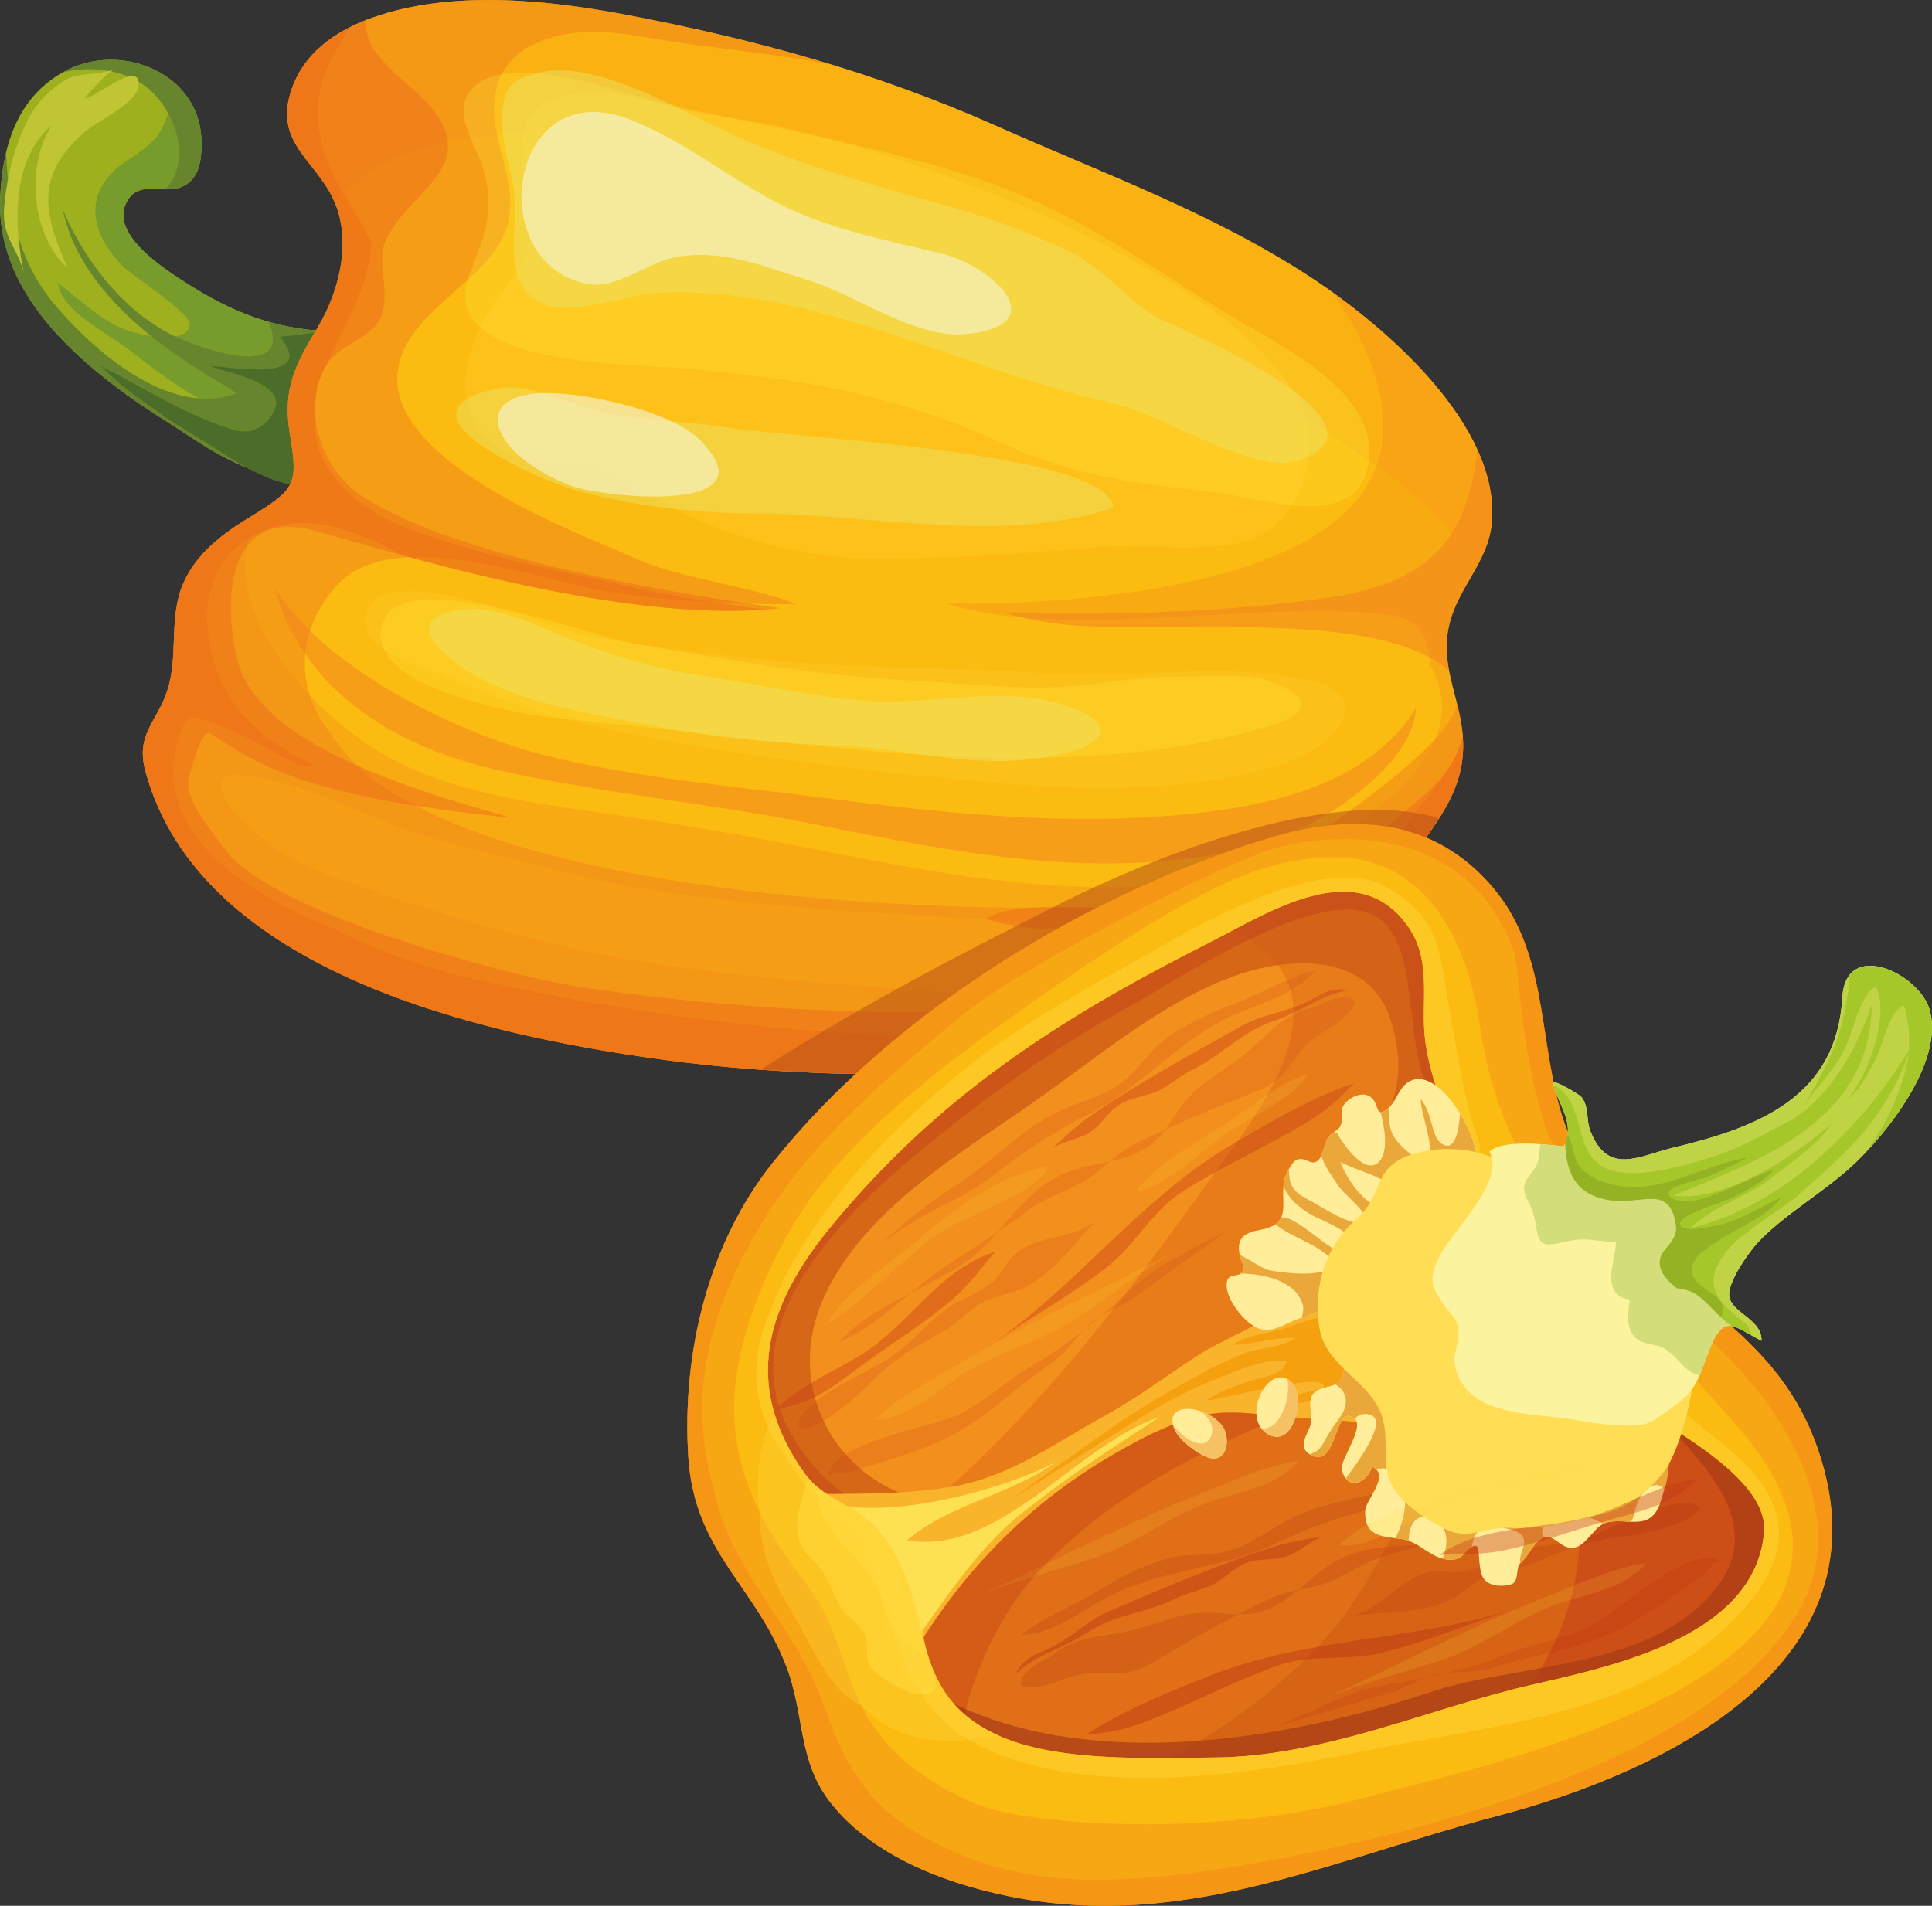
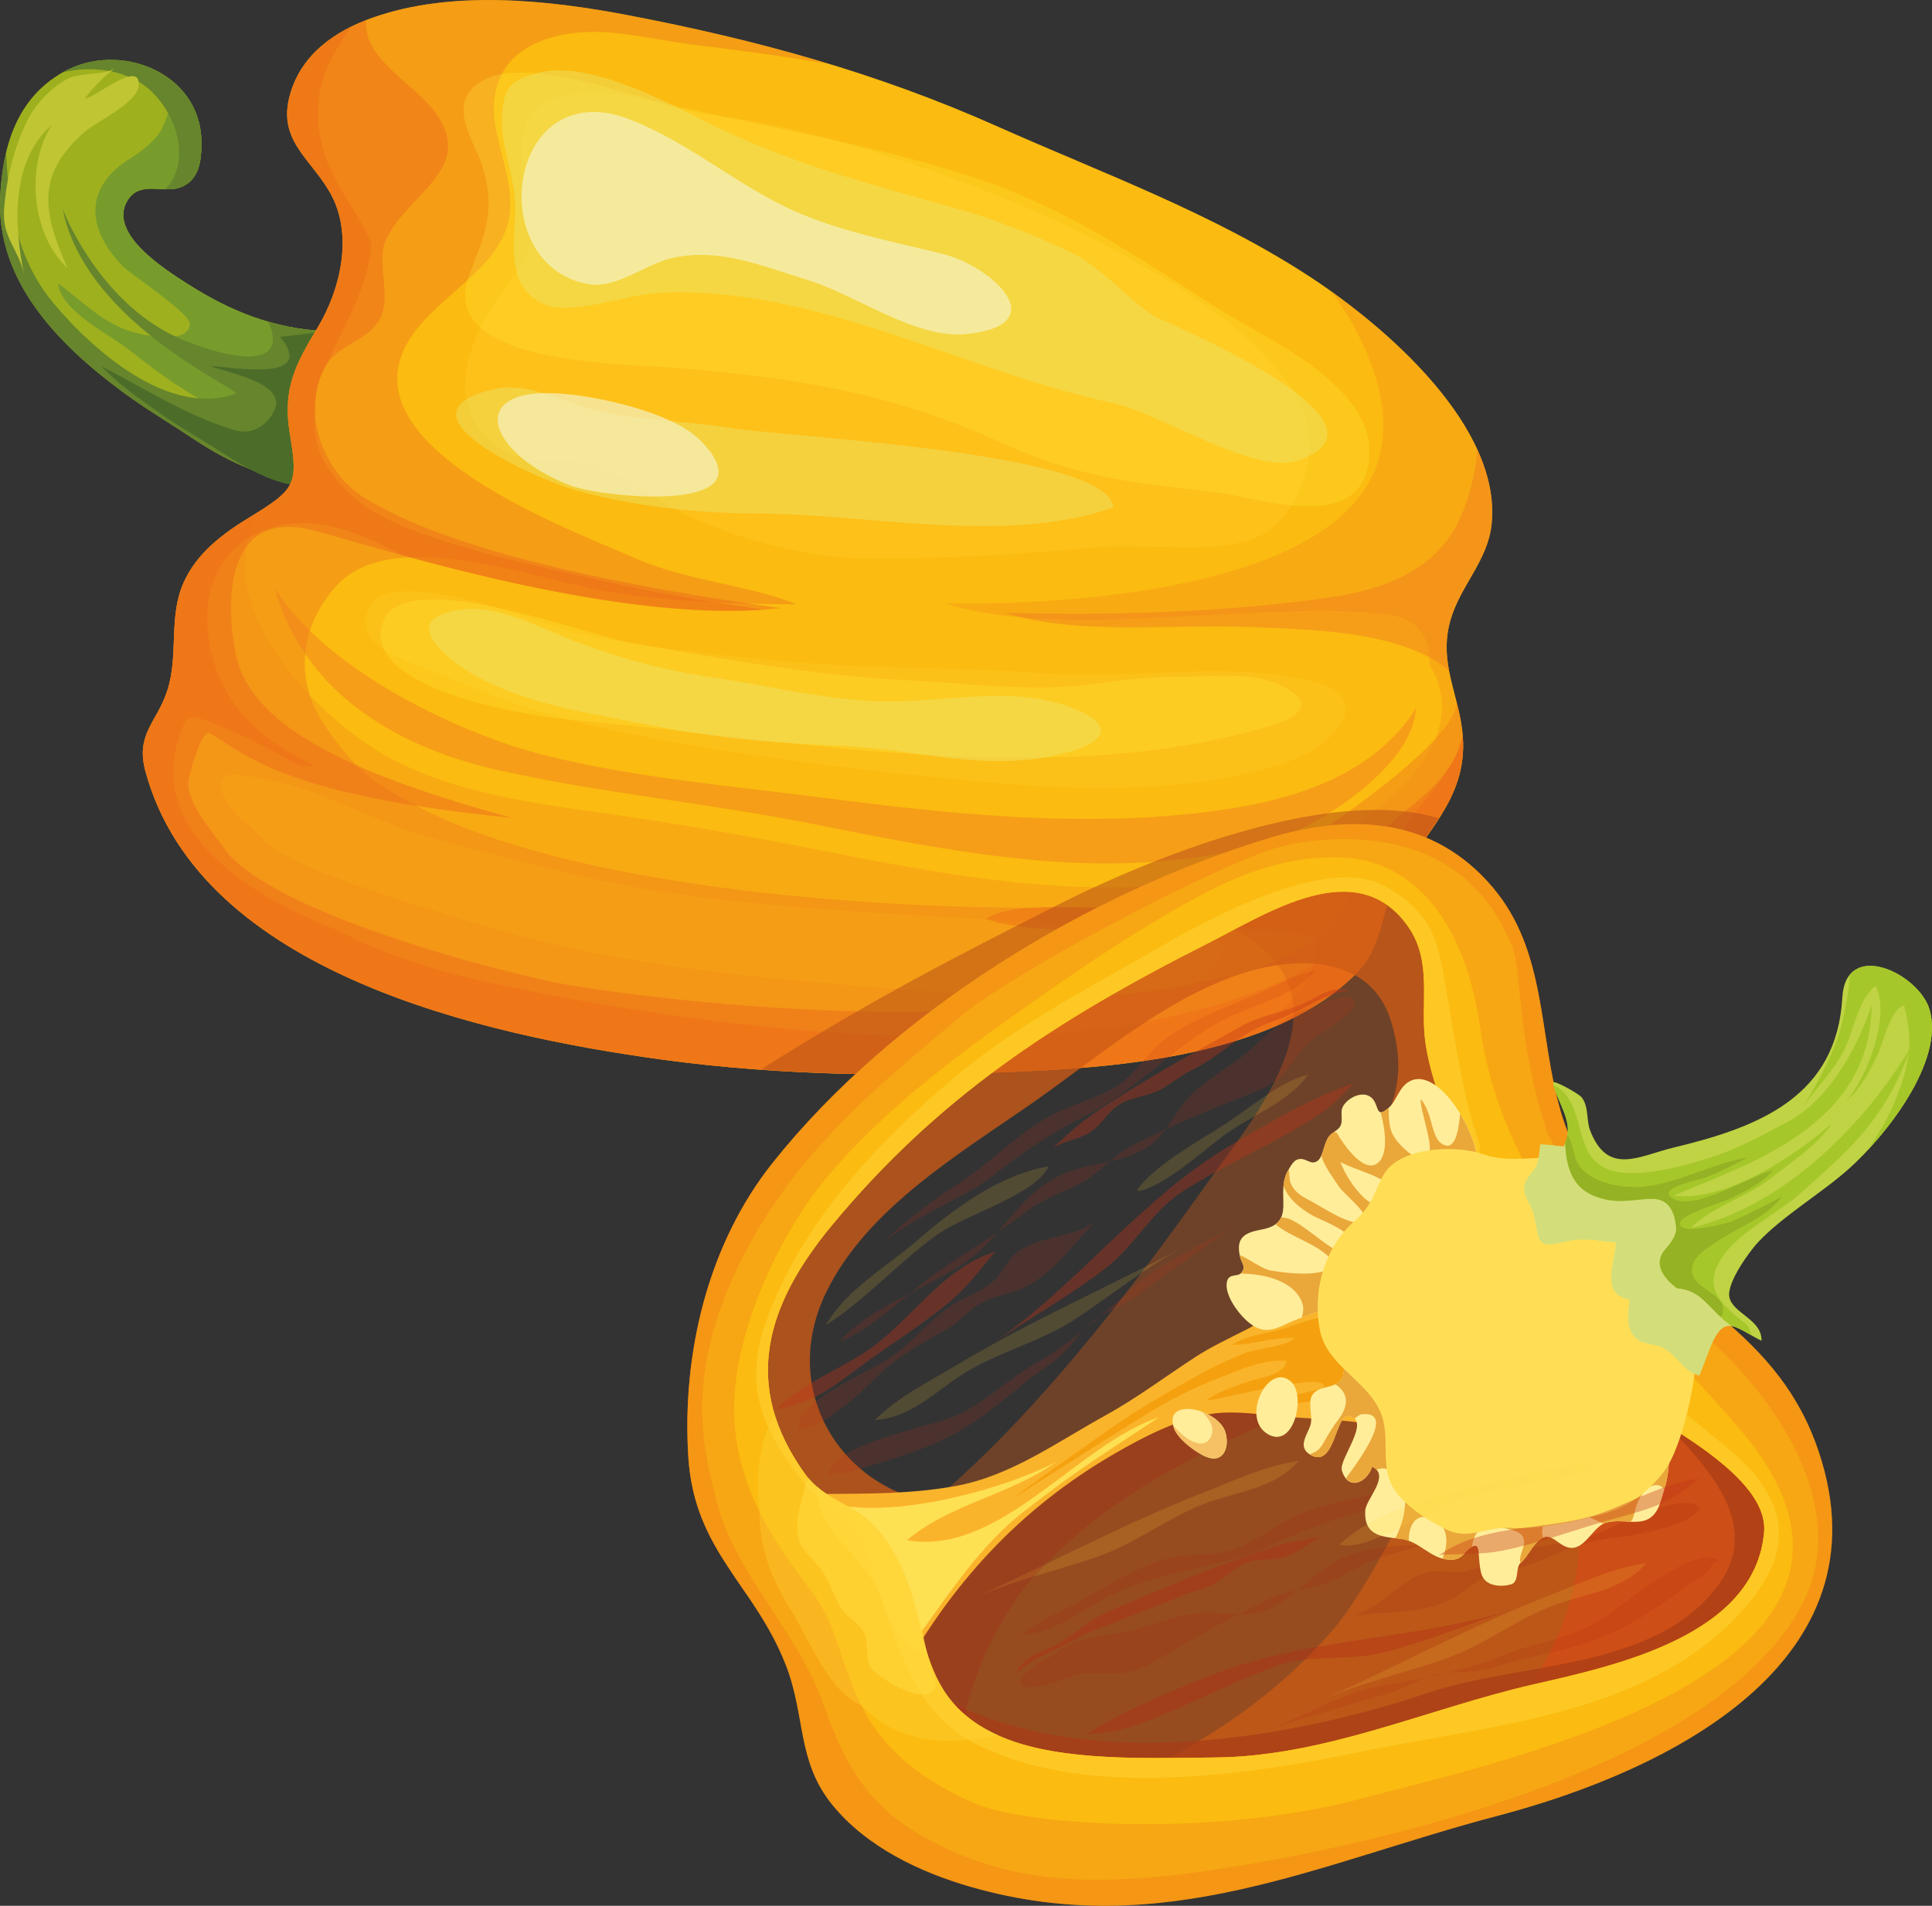
<svg xmlns="http://www.w3.org/2000/svg" version="1.1" id="Ebene_1" x="0px" y="0px" width="151.03px" height="149.019px" viewBox="0 0 151.03 149.019" enable-background="new 0 0 151.03 149.019" xml:space="preserve">
  <rect x="0" y="0" width="151.03" height="149.019" fill="#333333" stroke="none" />
  <g>
    <g>
      <g>
        <path fill="#9FB01E" d="M9.99,15.647c0.961-1.53,2.769-0.506,4.076-0.982c1.499-0.542,1.693-2.045,1.681-3.56     C15.703,5.667,9.32,3.146,4.922,5.645c-3.626,2.057-4.724,5.8-4.908,9.767c-0.307,6.628,4.616,11.561,9.556,15.22     c1.785,1.323,3.807,2.522,5.616,3.728c2.783,1.856,5.905,3.21,9.173,3.527c3.569,0.347,3.854-2.751,4.297-5.81     c0.5-3.435,0.778-5.995-3.171-6.181c-4.08-0.19-7.453-1.545-10.816-3.694C12.961,21.108,8.354,18.245,9.99,15.647z" />
        <path fill="#779C2C" d="M12.64,10.087c-0.482,0.961-1.707,1.825-2.607,2.4c-3.463,2.22-3.257,5.447-0.459,8.303     c0.718,0.734,5.357,3.721,5.269,4.579c-0.177,1.72-4.125,0.772-5.094,0.387c-2.051-0.816-3.433-2.313-5.2-3.587     c0.195,2.153,3.963,3.938,5.579,5.216c2.338,1.847,4.525,3.456,7.261,4.74c2.718,1.28,7.16,2.991,10.185,2.158     c4.051-1.116,1.525-8.218-2.09-8.389c-4.079-0.19-7.453-1.545-10.816-3.694c-1.708-1.094-6.315-3.957-4.681-6.555     c0.962-1.53,2.769-0.506,4.076-0.982c1.499-0.542,1.694-2.045,1.681-3.56c-0.017-2.063-0.946-3.701-2.331-4.81     C13.586,7.508,13.288,8.798,12.64,10.087z" />
        <path fill="#66852C" d="M11.709,7.027c1.853,1.685,3.065,4.798,1.725,7.131c-0.143,0.244-0.313,0.457-0.507,0.643     c0.398,0.011,0.788-0.006,1.142-0.135c1.498-0.542,1.693-2.045,1.68-3.56c-0.043-5.438-6.426-7.959-10.825-5.46     C4.915,5.649,4.908,5.655,4.9,5.663C7.156,5.095,9.992,5.466,11.709,7.027z" />
        <path fill="#66852C" d="M25.485,25.896c-1.602-0.074-3.093-0.335-4.52-0.746c1.479,3.182-1.621,3.426-6.496,1.496     c-6.673-2.642-9.572-10.3-9.572-10.3c1.843,9.118,14.199,14.194,13.5,14.446c-5.2,1.858-11.188-3.431-14.261-7.144     c-2.759-3.335-3.478-7.42-3.653-11.69c-0.262,1.107-0.415,2.265-0.47,3.453c-0.307,6.628,4.616,11.561,9.556,15.22     c1.785,1.323,3.807,2.522,5.616,3.728c2.783,1.856,5.905,3.21,9.173,3.527c3.569,0.347,3.854-2.751,4.297-5.81     C29.157,28.642,29.436,26.082,25.485,25.896z" />
        <path fill="#BFC533" d="M1.898,21.525c-0.45-2.14-1.771-2.886-1.575-5.273c0.188-2.31,0.754-4.645,1.768-6.735     C2.735,8.189,3.886,6.96,5.162,6.224C6.188,5.63,8.258,5.873,8.991,5.342C8.204,5.91,7.255,6.844,6.638,7.7     c0.739,0,4.451-3.198,4.199-0.946c-0.147,1.305-3.323,2.771-4.261,3.597c-3.854,3.387-3.164,6.354-1.302,10.608     c-2.851-2.605-3.26-8.094-1.212-11.194C0.733,12.66,1.134,17.901,1.898,21.525z" />
        <path fill="#4C6D29" d="M28.494,28.163c0.286,3.311,0.335,7.823-3.354,9.499c-2.514,1.143-6.123-1.19-8.157-2.507     c-1.48-0.958-3.019-1.802-4.474-2.843c-1.652-1.179-3.19-2.193-4.582-3.67c3.506,1.788,6.544,3.816,10.345,4.975     c1.881,0.576,2.957-0.926,3.232-1.656c0.8-2.126-4.053-2.863-5.039-3.338c1.342,0.021,8.434,1.399,5.429-2.292     c1.44-0.1,2.864-0.415,4.313-0.372C28.033,26.014,28.352,26.494,28.494,28.163z" />
      </g>
      <g>
        <path fill="#FBBB10" d="M51.729,82.848c-13.786-1.891-36.075-6.743-40.354-22.523c-0.795-2.932,0.884-3.813,1.701-6.309     c0.915-2.793,0.075-5.748,1.275-8.447c1.022-2.301,3.022-3.807,5.117-5.09c3.697-2.262,3.849-2.579,3.187-6.597     c-0.567-3.465,0.418-5.359,2.173-8.264c1.795-2.979,2.762-7.144,1.096-10.325c-1.491-2.848-4.309-4.222-3.241-7.934     c0.898-3.124,3.495-4.933,6.432-5.974c6.188-2.193,13.686-1.403,20.006-0.193c10.001,1.916,19.342,4.457,28.837,8.687     c8.289,3.695,16.927,6.816,24.551,11.833c5.735,3.775,14.908,11.611,14.093,19.3c-0.298,2.828-2.412,4.749-3.199,7.431     c-1.009,3.426,0.728,5.935,0.954,9.176c0.348,4.969-3.151,7.551-5.26,11.559c-1.202,2.291-1.054,4.867-2.972,6.837     c-6.02,6.188-17.379,7.343-25.49,7.738C71.008,84.221,61.251,84.153,51.729,82.848z" />
-         <path opacity="0.45" fill="#F8A815" enable-background="new    " d="M26.136,15.816c2.338-2.533,5.5-4.274,9.84-4.944     c9.047-1.396,18.452-0.214,27.183,2.423c12.681,3.832,24.921,9.615,35.77,17.241c1.057,0.743,4.063,2.545,6.953,4.712     c3.688,2.27,6.885,5.376,9.686,8.823c0.498-0.948,0.913-1.932,1.032-3.063c0.815-7.689-8.357-15.525-14.093-19.3     c-7.624-5.017-16.262-8.138-24.551-11.833C68.46,5.646,59.119,3.103,49.118,1.189c-6.32-1.21-13.818-2-20.006,0.193     c-2.937,1.041-5.533,2.85-6.433,5.974c-1.066,3.713,1.749,5.087,3.242,7.934C26.009,15.459,26.062,15.642,26.136,15.816z" />
        <path opacity="0.45" fill="#EF781C" enable-background="new    " d="M113.817,54.697c0.673,2.624-9.211,9.429-11.075,10.623     c-9.362,5.996-11.214,5.645-22.063,5.657c-13.149,0.012-36.203-1.643-48.131-7.969c-3.541-1.875-4.831-2.889-7.143-6.243     c-2.47-3.586-1.946-7.844,0.903-10.968c4.484-4.917,16.036-0.322,21.391,0.497c4.795,0.733,9.573,0.961,14.544,0.957     c-3.266-1.404-8.624-1.856-12.516-3.567c-5.72-2.515-24.914-9.545-16.63-18.563c1.539-1.676,3.423-3.012,4.936-4.71     c2.88-3.241,1.779-5.895,0.87-9.673c-1.086-4.508,0.915-7.361,5.566-8.105c3.131-0.501,6.611,0.478,9.703,0.857     c3.552,0.438,7.111,0.881,10.637,1.521c0.022,0.004,0.044,0.01,0.068,0.013c-5.15-1.567-10.358-2.798-15.761-3.833     c-6.32-1.21-13.818-2-20.006,0.193c-2.937,1.041-5.533,2.85-6.433,5.974c-1.066,3.713,1.749,5.087,3.242,7.934     c1.666,3.183,0.699,7.346-1.096,10.325c-1.753,2.903-2.74,4.799-2.173,8.264c0.662,4.018,0.511,4.335-3.187,6.597     c-2.095,1.283-4.094,2.789-5.117,5.089c-1.2,2.698-0.36,5.652-1.275,8.447c-0.817,2.497-2.496,3.378-1.701,6.309     c4.28,15.781,26.567,20.632,40.354,22.524c9.521,1.306,19.278,1.372,28.901,0.9c8.11-0.396,19.47-1.55,25.489-7.737     c1.919-1.97,1.77-4.546,2.972-6.837c2.109-4.008,5.609-6.59,5.26-11.559C114.281,56.589,114.057,55.632,113.817,54.697z" />
        <path opacity="0.46" fill="#EF7D22" enable-background="new    " d="M26.312,54.01c3.568,3.314,8.025,5.185,12.745,6.235     c8.015,1.783,16.255,2.549,24.321,4.151c8.735,1.729,17.797,3.632,26.753,2.991c4.351-0.311,8.953-1.043,12.807-3.232     c2.782-1.582,7.568-5.06,7.749-8.794c-0.152,0.262-0.312,0.521-0.485,0.758c-3.941,5.369-11.007,6.89-17.323,7.536     c-9.534,0.97-19.027-0.061-28.493-1.271c-7.245-0.932-14.693-1.557-21.799-3.325c-6.158-1.533-16.899-6.386-21.081-13.042     C22.221,49.097,24.389,52.224,26.312,54.01z" />
        <path opacity="0.33" fill="#F28A1A" enable-background="new    " d="M116.599,41.009c0.746-7.036-6.865-14.184-12.558-18.241     c0,0,6.019,7.538,3.467,13.923c-4.589,11.484-33.6,10.477-33.6,10.477c9.087,3.02,25.115-0.353,34.646,0.903     c2.441,0.321,3.288,1.994,3.192,3.887c4.564,7.527-8.017,14.745-13.783,16.151c-11.128,2.714-22.77,0.573-33.799-1.619     c-5.772-1.143-11.508-2.145-17.336-2.956c-5.482-0.765-11.34-1.597-16.293-4.237c-5.397-2.874-13.757-11.288-10.749-18.161     c-0.021-0.278-0.031-0.558-0.025-0.842c-0.098,0.06-0.19,0.118-0.295,0.182c-2.095,1.283-4.094,2.789-5.117,5.089     c-1.2,2.698-0.36,5.652-1.275,8.447c-0.817,2.497-2.496,3.378-1.701,6.309c4.28,15.781,26.567,20.632,40.354,22.524     c9.521,1.306,19.278,1.372,28.901,0.9c8.11-0.396,19.47-1.55,25.489-7.737c1.919-1.97,1.77-4.546,2.972-6.837     c2.109-4.008,5.609-6.59,5.26-11.559c-0.225-3.242-1.962-5.75-0.954-9.176C114.187,45.757,116.301,43.836,116.599,41.009z      M85.605,77.811c-7.625,0.159-15.274-0.396-22.861-1.102c-8.038-0.75-16.092-1.762-23.865-4.028     c-4.67-1.357-9.462-2.793-13.988-4.583c-2.011-0.793-3.928-1.823-5.245-3.431c-0.947-0.671-1.753-1.512-2.268-2.662     c-0.272-0.607,0.032-1.484,0.826-1.441c5.867,0.341,10.46,3.639,16.008,5.088c6.109,1.595,12.247,3.331,18.511,4.218     c13.907,1.97,27.957,1.732,41.879,3.476c0.465,0.058,1.025,0.396,0.957,0.957C95.079,78.127,88.241,77.756,85.605,77.811z" />
        <path opacity="0.46" fill="#EC681D" enable-background="new    " d="M109.092,69.174c2.109-4.008,5.609-6.59,5.26-11.559     c-0.002-0.021-0.003-0.041-0.006-0.06c-1.28,5.479-7.556,6.043-8.745,11.819c-1.458,7.083-14.039,8.087-27.028,9.386     c-9.734,0.973-24.495-0.166-33.979-1.715c-4.392-0.717-23.477-5.575-27.073-10.705c-0.96-1.363-2.683-3.27-2.822-5.002     c-0.032-0.425,1.043-4.429,1.722-4.006c3.172,1.963,6.294,4.89,23.572,6.619c-12.629-3.501-20.497-7.121-21.596-12.956     c-0.82-4.352-0.563-10.754,5.439-9.673c2.84,0.51,23.796,7.773,37.174,6.228c-11.921-1.634-25.953-4.436-32.626-8.695     c-2.996-1.911-4.869-6.388-3.045-10.034c0.886-1.77,3.045-2.028,4.16-3.565c1.316-1.81-0.188-4.615,0.66-6.475     c1.701-3.721,7.223-5.624,3.731-10.172c-1.4-1.826-4.852-3.745-5.227-6.17c-0.057-0.358-0.067-0.628-0.051-0.857     c-2.729,1.065-5.087,2.833-5.934,5.777c-1.067,3.713,1.749,5.087,3.241,7.934c1.667,3.184,0.699,7.346-1.096,10.325     c-1.753,2.904-2.739,4.799-2.173,8.264c0.663,4.018,0.511,4.335-3.186,6.597c-2.096,1.283-4.095,2.789-5.118,5.089     c-1.199,2.698-0.36,5.652-1.275,8.447c-0.817,2.497-2.496,3.378-1.701,6.309c4.28,15.781,26.567,20.632,40.354,22.524     c9.521,1.305,19.277,1.372,28.9,0.9c8.11-0.396,19.47-1.549,25.49-7.737C108.039,74.041,107.892,71.465,109.092,69.174z" />
        <path opacity="0.46" fill="#ED6B16" enable-background="new    " d="M114.354,57.616c-0.002-0.021-0.003-0.041-0.007-0.06     c-0.271,1.158-0.771,2.091-1.396,2.905c-0.463,0.798-1.039,1.534-1.732,2.316c-2.08,2.366-2.892,4.871-4.062,7.722     c-1.313,3.189-4.188,5.025-7.218,6.325c-9.343,4-20.496,4.624-30.517,4.157c-10.533-0.491-21.197-1.979-31.502-4.232     c-4.193-0.921-8.082-2.195-11.646-4.059c-0.249-0.101-0.509-0.198-0.752-0.299c-6.403-2.645-14.661-7.816-11.117-15.813     c0.167-0.376,0.707-0.56,1.079-0.44c2.814,0.903,5.371,2.326,7.931,3.752c0.428,0.003,0.853,0.033,1.278,0.047     c-3.196-1.533-6.13-3.613-7.543-6.984c-1.557-3.715-1.496-8.746,2.492-10.992c4.03-2.268,8.047-0.487,11.842,1.464     c7.669,2.097,19.378,4.895,28.277,4.237c-3.999-0.524-7.974-1.201-11.907-2.085c-5.146-1.156-10.666-2.25-15.605-4.131     c-2.896-1.101-5.07-2.43-6.749-5.085c-0.813-1.286-1.015-2.821-0.869-4.345c-0.015-1.082,0.196-2.174,0.71-3.2     c0.065-0.129,0.149-0.237,0.228-0.351c0.033-0.079,0.063-0.166,0.099-0.241c1.464-3.197,3.202-6.015,3.369-9.236     c-1.085-2.457-2.985-4.582-3.724-7.16c-1.135-3.953-0.092-6.548,2.104-9.71c-2.197,1.094-4.013,2.737-4.731,5.235     c-1.067,3.713,1.749,5.087,3.241,7.934c1.667,3.183,0.699,7.346-1.096,10.325c-1.753,2.903-2.739,4.799-2.172,8.264     c0.662,4.018,0.51,4.335-3.187,6.597c-2.096,1.283-4.094,2.789-5.118,5.089c-1.199,2.698-0.36,5.652-1.275,8.447     c-0.817,2.497-2.495,3.378-1.701,6.308c4.28,15.781,26.567,20.633,40.354,22.524c9.521,1.305,19.277,1.373,28.9,0.9     c8.11-0.396,19.47-1.549,25.49-7.737c1.918-1.971,1.77-4.546,2.972-6.837C111.201,65.167,114.701,62.586,114.354,57.616z" />
        <path opacity="0.46" fill="#EF7D22" enable-background="new    " d="M115.488,35.162c-0.145,1.793-0.566,3.545-1.313,5.267     c-1.802,4.164-6.025,5.675-10.292,6.295c-7.891,1.145-17.18,1.434-25.312,1.189c5.638,1.823,13.243,0.845,19.299,1.124     c3.831,0.177,11.746,0.177,15.41,3.429c-0.242-1.262-0.315-2.558,0.118-4.025c0.787-2.682,2.901-4.603,3.199-7.431     C116.807,39.046,116.357,37.075,115.488,35.162z" />
        <path opacity="0.39" fill="#FECB29" enable-background="new    " d="M41.085,15.444c0.507,3.366,0.762,4.106-1.42,6.852     c-2.928,3.682-5.462,9.568-0.412,12.857c2.057,1.342,4.667,0.519,6.895,1.161c2.49,0.717,4.497,2.418,6.77,3.588     c4.331,2.231,10.231,3.783,15.226,3.783c5.724,0,11.81-0.341,17.54-0.892c3.541-0.338,9.186,0.618,12.461-0.728     c3.841-1.575,5.351-7.724,3.221-11.098c-2.525-3.999-6.437-6.793-10.396-9.215c-7.365-4.503-15.504-7.728-23.75-10.213     c-3.798-1.143-7.504-2.041-11.424-2.521c-3.168-0.39-6.281-1.833-9.482-1.77C40.379,7.365,40.324,10.428,41.085,15.444z" />
        <path opacity="0.37" fill="#FECB29" enable-background="new    " d="M56.84,58.715c6.948,1.101,13.807,1.857,21.115,2.509     c7.077,0.631,16.124,0.736,22.89-1.717c3.621-1.314,6.92-5.109,1.479-6.309c-6.99-1.539-13.679-0.028-20.642-0.542     c-6.723-0.496-13.606-0.324-20.373-0.943c-5.189-0.473-11.271-1.118-16.318-2.227c-1.996-0.438-17.297-6.847-16.331-0.384     c0.271,1.82,3.854,2.825,5.299,3.429c4.721,1.974,8.721,3.505,13.674,4.517C50.749,57.681,53.805,58.23,56.84,58.715z" />
        <path opacity="0.46" fill="#ED6B16" enable-background="new    " d="M96.63,81.359c3.664-1.134,7.026-2.816,9.49-5.348     c1.919-1.97,1.77-4.546,2.972-6.837c0.286-0.543,0.601-1.058,0.923-1.558c-3.68,1.579-7.775,2.183-11.846,2.753     c-3.412,0.482-6.873,0.671-10.404,0.662c-2.64-0.006-8.684-0.579-10.682,0.826c3.546,1.21,8.639,0.762,12.465,0.957     c3.968,0.207,9.707-0.808,13.325,0.649C103.046,77.349,99.953,79.473,96.63,81.359z" />
        <path opacity="0.26" fill="#FFEB41" enable-background="new    " d="M36.712,21.402c-2.799,7.167,11.805,7,16.448,7.393     c9.547,0.804,16.803,2.027,25.352,5.929c5.704,2.606,10.405,3.081,16.461,3.765c3.17,0.358,10.622,3.094,11.88-1.685     c1.667-6.324-7.737-10.178-11.933-12.869c-6.043-3.877-11.602-7.673-18.62-10.004c-7.882-2.616-16.183-3.957-24.19-5.795     c-3.445-0.792-11.737-4.076-14.898-1.491c-2.258,1.844,0.028,4.55,0.613,6.721C38.696,16.599,37.881,18.404,36.712,21.402z" />
        <path opacity="0.26" fill="#FFEB41" enable-background="new    " d="M45.009,56.306c4.289,0.428,8.495,0.884,12.731,1.364     c13.307,1.518,28.273,2.982,41.321-0.841c2.902-0.848,3.78-1.993,0.874-3.318c-2.045-0.933-4.801-0.609-7.118-0.609     c-2.602,0-4.942,0.25-7.429,0.592c-4.641,0.643-9.682-0.06-14.335-0.297c-7.387-0.376-14.667-1.666-21.936-2.971     c-3.113-0.558-17.253-5.941-19.088-1.79c-2.374,5.365,11.215,7.5,13.666,7.74C44.134,56.22,44.57,56.264,45.009,56.306z" />
        <path opacity="0.42" fill="#EAE770" enable-background="new    " d="M39.964,13.739c0.201,0.945,0.354,1.903,0.318,2.862     c-0.092,2.545-0.691,5.804,2.152,7.141c2.189,1.03,6.539-0.728,9.079-0.85c12.336-0.597,23.749,6.133,35.578,8.642     c3.425,0.728,10.938,5.6,14.318,4.486c8.985-2.968-10.611-10.913-11.249-11.34c-2.556-1.706-3.951-3.804-6.825-5.139     c-2.917-1.354-5.905-2.498-9.062-3.381c-6.746-1.887-12.958-3.549-19.098-6.637c-3.28-1.649-9.297-4.852-13.095-3.828     c-2.17,0.585-2.682,1.063-2.837,3.341C39.143,10.544,39.622,12.124,39.964,13.739z" />
        <path opacity="0.42" fill="#EAE770" enable-background="new    " d="M44.772,38.268c4.409,1.268,9.53,1.868,14.231,1.879     c9.061,0.022,19.403,2.494,28.022-0.458c-0.22-4.349-25.601-5.513-29.896-6.22c-3.282-0.539-6.683-0.565-9.936-1.217     c-2.647-0.533-5.706-2.432-8.444-1.842C30.084,32.274,42.12,37.504,44.772,38.268z" />
        <path opacity="0.42" fill="#EAE770" enable-background="new    " d="M53.499,57.187c4.078,0.669,7.799,0.945,12.058,1.112     c6.162,0.242,11.535,2.217,17.79,0.553c3.622-0.963,3.614-2.418,0-3.662c-4.873-1.673-10.322-0.057-15.351-0.371     c-4.214-0.262-8.303-1.262-12.469-1.878c-3.713-0.552-6.884-1.417-10.374-2.716c-2.574-0.958-6.008-2.881-8.823-2.583     c-5.882,0.624-1.005,4.31,1.448,5.52c4.222,2.083,8.428,2.61,12.987,3.525C51.698,56.877,52.609,57.041,53.499,57.187z" />
        <path opacity="0.68" fill="#F6F4C6" enable-background="new    " d="M45.909,22.199c2.316,0.447,4.556-1.601,6.742-2.051     c3.73-0.765,6.923,0.667,10.448,1.732c3.836,1.162,8.466,4.677,12.542,4.232c6.824-0.746,1.902-5.299-1.961-6.259     c-4.03-1.003-8.477-1.833-12.239-3.653c-4.207-2.032-7.793-5.146-12.206-6.858C39.708,5.652,37.703,20.611,45.909,22.199z" />
        <path opacity="0.68" fill="#F6F4C6" enable-background="new    " d="M56.144,37.154c0.146-0.652-0.231-1.528-1.375-2.694     c-2.023-2.065-7.017-3.206-9.791-3.568c-8.894-1.16-7.131,4.482-0.39,7.07C46.597,38.733,55.563,39.757,56.144,37.154z" />
      </g>
    </g>
    <path opacity="0.53" fill="#B54E17" enable-background="new    " d="M82.369,70.916c-7.123,3.625-13.982,7.08-22.888,12.709   c3.096,0.219,6.204,0.342,9.316,0.372c5.607-7.498,17.549-12.654,25.531-15.326c4.104-1.372,11.824-4.448,16.27-1.921   c0.645-0.936,1.273-1.844,1.858-2.767C104.702,61.605,91.752,66.142,82.369,70.916z" />
    <g>
-       <path fill="#F38F1C" d="M53.808,113.911c0.469,7.397,5.145,9.96,7.618,16.278c1.558,3.979,0.854,7.502,3.623,10.92    c2.698,3.324,6.885,5.305,10.908,6.453c15,4.278,27.026-1.872,41.109-5.574c13.391-3.518,30.638-12.025,25.105-28.494    c-0.171-0.512-0.358-1.009-0.558-1.482c-1.834-4.373-4.794-7.211-8.623-10.292c-4.599-3.696-9.276-9.084-10.97-14.766    c-1.776-5.971-1.058-12.528-5.335-17.571c-4.581-5.404-10.916-5.852-17.455-3.866C84.978,69.838,69.806,79.117,60.4,90.926    C55.328,97.294,53.302,105.869,53.808,113.911z" />
      <path opacity="0.62" fill="#D55D14" enable-background="new    " d="M83.469,142.876c7.09,0.169,14.188-0.918,21.171-2.058    c8.527-1.394,17.486-3.145,24.928-7.793c3.75-2.34,9.014-5.592,10.432-10.098c1.878-5.946-3.454-10.898-8.312-13.475    c-9.496-5.041-19.75-3.791-29.965-2.181c-0.182,0.026-0.349,0.024-0.508,0.003c-3.705,0.971-7.313,2.116-10.61,3.799    c-7.141,3.637-18.611,7.875-21.13,16.417C66.395,137.93,74.288,142.646,83.469,142.876z" />
      <path opacity="0.63" fill="#D15E15" enable-background="new    " d="M78.192,142.178c1.655,0.412,3.437,0.646,5.276,0.698    c7.09,0.169,14.188-0.918,21.171-2.058c8.527-1.394,17.486-3.145,24.928-7.793c3.75-2.34,9.014-5.592,10.432-10.098    c1.878-5.946-3.454-10.898-8.312-13.475c-5.911-3.139-12.114-3.838-18.418-3.532c0.454,6.621-6.594,18.624-8.931,21.356    C97.876,134.844,88.305,140.059,78.192,142.178z" />
      <path fill="#CD4E16" d="M128.549,133.609c0.341-0.198,0.688-0.379,1.019-0.586c3.75-2.339,9.014-5.592,10.432-10.097    c1.878-5.946-3.454-10.899-8.312-13.476c-0.452-0.241-0.907-0.441-1.366-0.653c-1.448,3.226-3.993,5.909-7.294,7.099    c0.216,0.775,0.368,1.584,0.423,2.439c0.437,6.775-2.458,13.074-7.502,17.455C120.092,134.743,124.321,134.029,128.549,133.609z" />
      <path opacity="0.17" fill="#A41E16" enable-background="new    " d="M119.12,118.348c-0.984,0.217-1.947,0.439-2.825,0.721    c-1.728,0.552-3.387,1.168-5.08,1.723c1.278-0.076,2.566-0.217,3.854-0.684C116.365,119.638,117.731,118.982,119.12,118.348z" />
      <path opacity="0.17" fill="#A41E16" enable-background="new    " d="M125.58,116.289c-2.082,0.113-4.297,1.062-6.46,2.059    C121.391,117.836,123.781,117.357,125.58,116.289z" />
      <path opacity="0.17" fill="#A41E16" enable-background="new    " d="M108.725,121.535c0.849-0.221,1.671-0.477,2.488-0.744    c-2.216,0.131-4.409,0.073-6.534,1.143c-1.201,0.602-2.178,1.537-3.214,2.389c1.007-0.213,2.007-0.377,2.95-0.845    C106.085,122.646,107.035,121.977,108.725,121.535z" />
      <path opacity="0.17" fill="#A41E16" enable-background="new    " d="M81.444,131.836c1.608-0.348,2.425-1.043,4.135-1.002    c1.878,0.033,2.87,0.158,4.552-0.843c2.252-1.333,4.41-2.595,6.67-3.767c-0.973-0.018-1.947-0.18-2.926-0.119    c-1.997,0.119-3.81,1.059-5.753,1.459c-1.938,0.401-3.724,0.398-5.372,1.512l-0.822,0.588    C80.001,130.416,78.51,132.474,81.444,131.836z" />
      <path opacity="0.17" fill="#A41E16" enable-background="new    " d="M101.465,124.322c-0.726,0.152-1.455,0.332-2.163,0.662    c-0.856,0.399-1.684,0.817-2.502,1.238c0.588,0.016,1.174-0.026,1.764-0.197C99.683,125.697,100.593,125.04,101.465,124.322z" />
      <path opacity="0.17" fill="#A41E16" enable-background="new    " d="M119.717,122.288c2.398-0.985,4.136-1.802,6.764-2.087    c1.637-0.176,5.542-0.9,6.435-2.231l-0.513-0.382c-2.366-0.453-6.019,1.84-8.285,2.594c-2.104,0.7-4.088,0.588-6.138,1.277    c-1.122,0.387-2.238,1.166-3.412,1.404c-1.065,0.213-2.014-0.166-3.012,0.094c-2.397,0.619-3.859,3.311-6.504,3.502    c2.744-0.531,5.848-0.094,8.396-1.406c1.146-0.589,1.889-1.508,3.167-1.967C117.624,122.727,118.677,122.715,119.717,122.288z" />
      <path opacity="0.17" fill="#A41E16" enable-background="new    " d="M87.156,124.597c4.046-1.903,8.532-1.974,12.502-3.886    c2.664-1.285,5.294-2.174,8.129-2.873c3.363-0.831,6.317-3.043,9.822-3.604c-2.826,0.25-5.402,1.113-8.081,1.984    c-2.889,0.943-5.653,1.117-8.399,2.413c-1.543,0.726-2.99,1.888-4.622,2.5c-1.704,0.638-3.569,0.247-5.316,0.747    c-2.119,0.607-4.113,1.768-5.999,2.881c-1.705,1.006-3.961,1.879-5.355,3.078c0.693-0.023,1.36-0.174,2.012-0.412    C83.711,126.753,85.415,125.412,87.156,124.597z" />
      <path opacity="0.17" fill="#B32717" enable-background="new    " d="M112.297,130.922c-0.277,0.055-0.563,0.151-0.848,0.258    c0.557-0.112,1.112-0.237,1.669-0.375C112.844,130.83,112.571,130.866,112.297,130.922z" />
      <path opacity="0.17" fill="#B32717" enable-background="new    " d="M111.448,131.179c-1.054,0.219-2.091,0.405-3.064,0.563    c-3.228,0.531-5.77,2.132-8.706,3.279c2.965-0.846,5.874-1.779,8.743-2.573C109.4,132.182,110.442,131.56,111.448,131.179z" />
      <path opacity="0.17" fill="#B32717" enable-background="new    " d="M125.023,128.107c2.699-1.025,5.395-3.025,7.673-4.65    c0.524-0.369,0.885-0.574,1.169-1.16l0.507-0.265c-2.131-1.366-7.85,3.901-9.676,4.915c-2.231,1.244-4.871,1.516-7.322,2.531    c-1.275,0.529-2.755,0.965-4.258,1.326c1.235-0.115,2.411-0.014,3.71-0.438C119.675,129.439,122.23,129.168,125.023,128.107z" />
      <path opacity="0.36" fill="#B32717" enable-background="new    " d="M100.021,130.19c2.482-0.845,5.404-0.313,7.993-0.948    c3.487-0.851,6.868-2.32,10.283-3.409c-7.622,2.427-16.18,2.201-23.651,5.172c-3.278,1.308-6.766,2.694-9.731,4.62    c1.239-0.095,2.563-0.281,3.75-0.688c3.128-1.076,6.064-2.628,9.081-3.877C98.498,130.748,99.254,130.455,100.021,130.19z" />
      <path opacity="0.15" fill="#FFDA40" enable-background="new    " d="M121.669,125.447c2.371-0.842,5.229-1.127,7.027-3.214    c-2.537,0.319-5.054,1.534-7.419,2.452c-6.219,2.416-12.217,5.682-18.343,8.424c3.176-1.462,6.604-2.227,9.899-3.349    C116.035,128.668,118.562,126.559,121.669,125.447z" />
      <path opacity="0.15" fill="#FFDA40" enable-background="new    " d="M94.488,117.461c2.366-0.846,5.229-1.123,7.024-3.215    c-2.539,0.32-5.054,1.534-7.419,2.455c-6.221,2.412-12.216,5.68-18.342,8.418c3.173-1.459,6.604-2.221,9.899-3.346    C88.854,120.684,91.378,118.57,94.488,117.461z" />
-       <path opacity="0.36" fill="#B32717" enable-background="new    " d="M91.897,124.994c0.903-0.442,1.982-0.646,2.821-1.043    c0.979-0.474,1.763-1.412,2.786-1.769c1.145-0.394,1.999-0.091,3.124-0.488c0.895-0.312,1.741-1.14,2.69-1.54    c-1.213,0.223-2.522,0.409-3.727,0.787c-4.345,1.366-8.625,3.238-12.832,5.017c-1.606,0.683-2.638,1.769-4.114,2.607    c-1.338,0.759-2.557,0.829-3.241,2.331c1.294-1.381,3.791-2.037,5.405-3.129C87.217,126.148,89.363,126.229,91.897,124.994z" />
+       <path opacity="0.36" fill="#B32717" enable-background="new    " d="M91.897,124.994c0.903-0.442,1.982-0.646,2.821-1.043    c0.979-0.474,1.763-1.412,2.786-1.769c1.145-0.394,1.999-0.091,3.124-0.488c0.895-0.312,1.741-1.14,2.69-1.54    c-1.213,0.223-2.522,0.409-3.727,0.787c-4.345,1.366-8.625,3.238-12.832,5.017c-1.606,0.683-2.638,1.769-4.114,2.607    c-1.338,0.759-2.557,0.829-3.241,2.331c1.294-1.381,3.791-2.037,5.405-3.129z" />
      <path opacity="0.36" fill="#D65C14" enable-background="new    " d="M69.283,120.303c2.566-0.332,5.054-0.765,7.596-2.202    c3.604-2.044,7.103-4.272,10.777-6.183c7.498-3.896,15.842-5.891,21.843-12.17c6.401-6.703,8.979-13.287,6.58-22.552    c-2.677-10.335-13.014-8.963-20.634-5.13c1.019,0.546,1.982,1.153,2.86,1.82c6.767,5.166-0.347,13.612-3.701,18.306    C88.228,101.125,79.626,112.746,69.283,120.303z" />
      <path opacity="0.77" fill="#CE5B16" enable-background="new    " d="M119.242,87.117c0.915-0.109,1.83-0.207,2.745-0.302    c-1.726-5.929-1.055-12.429-5.298-17.434c-4.581-5.404-10.916-5.852-17.455-3.866c-14.254,4.321-29.426,13.6-38.831,25.409    c-5.073,6.369-7.102,14.943-6.596,22.986c0.305,4.84,2.412,7.611,4.522,10.717c4.775-3.023,9.871-5.291,15.181-7.058    c-7.576-0.925-12.692-8.715-8.937-16.489c3.152-6.529,10.331-10.795,16.038-14.77c5.062-3.521,10.253-8.051,16.167-10.091    c4.123-1.418,10.258-1.756,11.937,3.556c1.165,3.686,0.514,6.346-1.024,8.83C111.432,87.648,115.435,87.56,119.242,87.117z" />
-       <path opacity="0.22" fill="#AA1917" enable-background="new    " d="M87.543,79.121c4.366-2.439,11.638-7.26,16.713-7.932    c8.701-1.152,3.887,11.649,8.974,16.508c2.014-0.211,4.04-0.35,6.011-0.58c0.915-0.109,1.83-0.207,2.746-0.302    c-1.727-5.929-1.056-12.429-5.298-17.434c-4.581-5.404-10.916-5.852-17.455-3.866c-14.255,4.321-29.427,13.6-38.832,25.409    c-5.073,6.369-7.102,14.943-6.596,22.986c0.306,4.84,2.412,7.611,4.522,10.717c3.618-2.285,7.422-4.143,11.361-5.677    c-3.691-1.593-6.832-4.275-8.46-8.106c-3.648-8.588,6.256-17.282,12.002-21.904C77.742,85.313,82.487,81.958,87.543,79.121z" />
      <path opacity="0.71" fill="#A83B17" enable-background="new    " d="M111.769,132.33c-12.98,4.346-31.719,7.096-42.763-2.805    c-1.526,9.02,5.901,13.135,14.463,13.351c7.09,0.169,14.188-0.918,21.171-2.058c8.527-1.394,17.486-3.145,24.928-7.793    c3.75-2.34,9.014-5.592,10.432-10.098c1.878-5.946-3.454-10.898-8.312-13.475c-1.662-0.881-3.349-1.564-5.056-2.09    c3.32,4.52,12.351,10.307,7.663,16.617C129.346,130.636,118.97,129.922,111.769,132.33z" />
      <path opacity="0.22" fill="#AA1917" enable-background="new    " d="M111.1,106.065c-3.114,0.253-6.249,0.71-9.378,1.207    c-0.182,0.026-0.349,0.024-0.508,0.003c-3.706,0.971-7.313,2.116-10.611,3.799c-7.14,3.637-18.611,7.875-21.129,16.417    c-2.013,6.825,0.676,11.188,5.33,13.464c-0.62-6.381,2.533-13.902,6.29-17.975C89.244,114.146,100.559,110.967,111.1,106.065z" />
      <g>
        <path fill="#FAB42B" d="M62.279,116.838c-0.058,0.004,2.988,7.287,3.448,7.973c1.445,2.156,3.372,4.363,4.36,6.791     c4.135-7.639,9.538-13.607,17.128-17.986c2.238-1.293,5.172-2.809,7.771-3.102c1.815-0.207,3.727,0.125,5.543,0.268     c2.218,0.174,4.626,0.213,6.749,0.616c1.119,0.216,2.982,1.415,4.063,0.738c3.514-2.201-2.688-9.44-4.504-10.792     c-1.177-0.879-2.57-1.812-4.113-1.303c-0.821,0.271-1.128,0.916-1.727,1.518c-1.975,1.98-5.162,2.988-7.518,4.529     c-2.366,1.54-4.641,3.256-7.117,4.619c-3.802,2.092-7.344,4.703-11.657,5.49C70.612,116.943,66.421,116.766,62.279,116.838z" />
        <path opacity="0.75" fill="#FFEE60" enable-background="new    " d="M82.568,114.305c-4.244,2.262-13.933,4.842-18.429,2.941     l-1.607-0.25c0.925,2.201,2.844,4.074,3.968,6.232c1.189,2.285,2.097,4.746,3.756,6.758c3.078-3.943,5.706-8.639,9.854-11.85     c3.716-2.875,4.737-3.525,10.521-7.332c-6.497,2.175-12.459,10.884-19.73,9.631C74.224,117.605,79.099,116.844,82.568,114.305z" />
        <path fill="#F5A10F" d="M97.336,105.803c-2.366,0.895-4.283,2.058-6.45,3.311c-1.939,1.122-3.2,1.936-5.496,3.584     c-1.893,1.359-4.381,3.052-6.209,4.465c-0.009,0.023,6.885-4.383,10.26-6.471c1.834-1.141,3.76-2.132,5.771-2.913     c1.69-0.653,3.508-1.528,5.365-1.357c-0.169,1.085-2.087,1.308-2.945,1.589c-1.077,0.355-2.45,0.85-3.359,1.494     c1.06-0.008,9.086-2.262,9.231-1.115c0.045,0.332-4.503,1.061-4.951,1.311c0.667,0.666,3.097-0.095,4.062-0.143     c1.664-0.078,3.264,0.244,4.86,0.266c0.705-1.613,0.505-2.41-0.412-3.84c-0.755-1.178-1.088-2.477-2.531-2.879     c-1.422-0.398-3.033,0.461-4.405,0.843c-1.215,0.338-2.749,0.476-3.804,1.214c1.525,0.027,3.31-0.658,4.921-0.531     C100.339,105.336,98.439,105.389,97.336,105.803z" />
      </g>
      <path fill="#F7A713" d="M53.808,113.911c0.469,7.397,5.145,9.96,7.618,16.278c1.558,3.979,0.854,7.502,3.623,10.92    c2.698,3.324,6.885,5.305,10.908,6.453c15,4.278,27.026-1.872,41.109-5.574c13.391-3.518,30.638-12.025,25.105-28.494    c-0.171-0.512-0.358-1.009-0.558-1.482c-1.834-4.373-4.794-7.211-8.623-10.292c-4.599-3.696-9.276-9.084-10.97-14.766    c-1.776-5.971-1.058-12.528-5.335-17.571c-4.581-5.404-10.916-5.852-17.455-3.866C84.978,69.838,69.806,79.117,60.4,90.926    C55.328,97.294,53.302,105.869,53.808,113.911z M65.018,95.83c8.266-9.99,17.418-16.011,29.337-22.03    c4.749-2.397,11.756-7.093,15.754-1.299c1.895,2.756,0.896,5.929,1.315,8.969c0.38,2.732,1.465,5.215,2.276,7.886    c2.415,7.981,4.193,13.617,10.974,18.604c3.271,2.4,13.652,6.986,13.231,11.854c-0.71,8.115-11.702,10.447-18.037,11.898    c-8.314,1.907-16.266,5.643-24.933,5.713c-5.127,0.039-11.923,0.348-16.536-1.568c-8.264-3.43-4.838-10.873-10.088-16.549    c-1.562-1.689-3.888-1.994-5.354-4.021C57.936,108.346,59.879,102.043,65.018,95.83z" />
      <path opacity="0.23" fill="#EB5E1D" enable-background="new    " d="M53.808,113.911c0.469,7.397,5.145,9.96,7.618,16.278    c1.558,3.979,0.854,7.502,3.623,10.92c2.698,3.324,6.885,5.305,10.908,6.453c15,4.278,27.026-1.872,41.109-5.574    c13.391-3.518,30.638-12.025,25.105-28.494c-0.171-0.512-0.358-1.009-0.558-1.482c-1.834-4.373-4.794-7.211-8.623-10.292    c-4.599-3.696-9.276-9.084-10.97-14.766c-1.776-5.971-1.058-12.528-5.335-17.571c-4.581-5.404-10.916-5.852-17.455-3.866    C84.978,69.838,69.806,79.117,60.4,90.926C55.328,97.294,53.302,105.869,53.808,113.911z M59.273,96.102    c3.954-6.74,9.963-11.768,15.927-16.707c4.503-3.733,21.156-12.354,24.852-13.159c0.119-0.055,13.825-3.883,18.262,8.078    c0.595,1.604,0.297,7.182,2.64,14.234c0.536,1.613,9.312,13.355,12.053,15.668c5.701,4.816,11.976,13.816,7.728,21.516    c-8.3,15.051-44.024,20.611-51.065,21.097c-5.687,0.394-11.3,0.253-17.532-3.232c-4.531-2.537-6.216-5.964-7.81-10.446    c-2.017-5.676-6.822-9.988-8.296-15.725C54.904,113.018,53.109,106.616,59.273,96.102z" />
      <path fill="#FBBB10" d="M64.811,91.842c-3.825,4.473-7.602,12.533-7.421,18.744c0.207,7.271,4.997,12.092,6.608,14.662    c2.92,4.66,1.639,11.177,12.208,15.764c4.164,1.808,18.873,2.613,29.904-0.297c11.775-3.102,45.855-10.344,29.837-29.037    c-7.74-9.033-18.243-17.496-20.222-31.24c-1.465-10.168-6.563-13.052-10.316-13.351c-3.723-0.299-7.411,0.796-10.703,2.485    c-5.331,2.729-10.443,6.273-15.326,9.729C74.175,82.99,68.974,86.972,64.811,91.842z M94.354,73.8    c4.749-2.397,11.756-7.093,15.754-1.299c1.895,2.756,0.896,5.929,1.315,8.969c0.38,2.732,1.465,5.215,2.276,7.886    c2.415,7.981,4.193,13.617,10.974,18.604c3.271,2.4,13.652,6.986,13.231,11.854c-0.71,8.115-11.702,10.447-18.037,11.898    c-8.314,1.907-16.266,5.643-24.933,5.713c-5.127,0.039-11.923,0.348-16.536-1.568c-8.264-3.43-4.838-10.873-10.088-16.549    c-1.562-1.689-3.888-1.994-5.354-4.021c-5.021-6.94-3.077-13.241,2.062-19.456C73.283,85.84,82.436,79.819,94.354,73.8z" />
      <path opacity="0.43" fill="#FFDA40" enable-background="new    " d="M59.879,103.34c-2.116,5.947,0.509,9.39,3.425,13.235    c1.804,1.168,3.504,2.474,4.216,4.3c2.153,5.54,2.906,12.405,8.635,15.412c8.063,4.236,20.055,2.803,30.261,0.681    c9.626-2,21.576-2.778,28.932-10.134c5.195-5.189,4.911-9.42-0.634-13.893c-1.179-0.949-2.35-1.885-3.479-2.873    c-2.055-1.055-4.153-2.049-6.043-3.424c-5.683-4.143-8.199-9.606-9.506-16.396c-0.052-0.26-0.044-0.5,0.007-0.715    c-0.119-0.349-0.252-0.689-0.36-1.043c-1.128-3.656-1.6-7.279-2.264-11.027c-0.634-3.584-0.792-5.855-4.737-8.137    c-3.943-2.281-11.822,1.369-16.949,4.328c-5.674,3.27-11.609,6.279-16.657,10.5C68.599,89.271,62.616,95.646,59.879,103.34z     M94.354,73.8c4.749-2.397,11.756-7.093,15.754-1.299c1.895,2.756,0.896,5.929,1.315,8.969c0.38,2.732,1.465,5.215,2.276,7.886    c2.415,7.981,4.193,13.617,10.974,18.604c3.271,2.4,13.652,6.986,13.231,11.854c-0.71,8.115-11.702,10.447-18.037,11.898    c-8.314,1.907-16.266,5.643-24.933,5.713c-5.127,0.039-11.923,0.348-16.536-1.568c-8.264-3.43-4.838-10.873-10.088-16.549    c-1.562-1.689-3.888-1.994-5.354-4.021c-5.021-6.94-3.077-13.241,2.062-19.456C73.283,85.84,82.436,79.819,94.354,73.8z" />
      <path opacity="0.31" fill="#FFDA40" enable-background="new    " d="M62.957,115.286c-1.156-1.599-1.928-3.165-2.392-4.696    c-1.271,2.122-1.503,4.991-1.193,7.609c-0.039,3.421,1.501,6.179,2.463,7.717c1.494,2.385,2.916,6.334,5.521,7.441    c2.803,3.006,6.68,3.147,10.702,2.334c-7.797-3.5-4.579-10.79-9.749-16.385C66.748,117.617,64.423,117.313,62.957,115.286z" />
      <path opacity="0.54" fill="#FFDA40" enable-background="new    " d="M68.31,119.307c-1.471-1.59-3.607-1.975-5.074-3.697    c-0.147-0.172-0.943,2.991-0.932,3.314c0.043,1.488,0.06,1.848,1.217,3.04c1.324,1.363,1.261,2.007,2.11,3.577    c0.514,0.957,1.499,1.279,1.954,2.221c0.336,0.701,0.021,1.741,0.396,2.491c0.406,0.817,3.059,2.278,3.922,2.241    c2.077-0.09,1.048-1.461,0.569-3.234C71.472,125.54,70.925,122.133,68.31,119.307z" />
      <path opacity="0.54" fill="#FFDA40" enable-background="new    " d="M68.31,119.307c-1.27-1.373-3.037-1.852-4.439-3.064    c-0.281,3.633,3.934,5.391,5.056,8.83c0.873,2.675,1.718,3.553,3.616,4.383c-0.026-0.066-0.052-0.131-0.07-0.197    C71.645,125.283,70.925,122.133,68.31,119.307z" />
      <g>
        <path fill="#FFED9A" d="M95.807,112.033c-0.535-1.903-4.9-2.849-4.037-0.366c0.299,0.863,1.752,1.951,2.563,2.263     C95.678,114.445,96.113,113.111,95.807,112.033z" />
        <path fill="#F5C164" d="M93.694,112.861c-0.801-0.158-1.394-0.764-1.967-1.375c0.017,0.059,0.021,0.113,0.042,0.181     c0.299,0.863,1.752,1.951,2.563,2.263c1.346,0.518,1.781-0.818,1.475-1.895c-0.208-0.742-1.004-1.334-1.839-1.638     c0.381,0.372,0.724,0.812,0.793,1.269C94.857,112.305,94.406,113.005,93.694,112.861z" />
      </g>
      <g>
        <path fill="#FFED9A" d="M100.946,108.06c-1.746-1.659-4.032,2.813-1.823,4.089C101.154,113.316,102.098,109.153,100.946,108.06z" />
-         <path fill="#F5C164" d="M98.604,111.679c0.138,0.177,0.3,0.343,0.52,0.47c2.031,1.166,2.976-2.996,1.823-4.089     c-0.114-0.11-0.233-0.194-0.35-0.25c0.052,0.156,0.096,0.319,0.097,0.481c0.026,1.057-0.275,2.163-0.972,2.969     C99.441,111.586,99.001,111.74,98.604,111.679z" />
      </g>
      <path fill="#FFED9A" d="M98.618,96.141c-1.352,0.247-1.986,0.648-1.704,2.031c0.139,0.672,0.536,0.84,0.124,1.352    c-0.281,0.352-0.975,0.009-1.124,0.697c-0.211,0.974,0.814,2.373,1.465,2.977c1.128,1.056,1.918,0.945,3.204,0.312    c1.169-0.579,2.93-0.945,3.858-1.849c1-0.967,1.082-2.596,1.673-3.799c0.903-1.837,2.511-2.732,4.263-3.645    c1.391-0.721,4.321-0.684,4.986-2.268c0.918-2.197-2.67-8.688-5.147-7.409c-0.861,0.448-1.006,1.491-1.639,2.063    c-1.168,1.053-0.667-0.414-1.529-0.889c-0.719-0.404-1.807,0.22-2.102,0.881c-0.192,0.436,0.076,1.018-0.176,1.473    c-0.162,0.297-0.613,0.474-0.839,0.741c-0.527,0.622-0.442,1.863-1.141,2.067c-0.461,0.134-0.844-0.457-1.441-0.178    c-0.295,0.135-0.613,0.727-0.754,1.016C99.739,93.492,101.373,95.644,98.618,96.141z" />
      <path fill="#FFED9A" d="M102.646,108.992c-0.476,0.611-0.006,1.672-0.188,2.382c-0.188,0.741-1.092,1.731-0.049,2.366    c1.951,1.184,1.963-3.193,3.022-3.02c1.835,0.305-0.799,3.379-0.534,4.258c0.508,1.684,1.999,0.906,2.368-0.293    c1.475,0.68-0.5,2.543-0.542,3.439c-0.094,2.039,1.355,2.025,2.814,2.207c1.449,0.188,2.264,1.55,3.762,1.629    c1.201,0.064,1.108-0.814,1.923-1.073c0.524-0.168,0.28,0.869,0.549,2.059c0.269,1.2,1.704,1.134,2.36,0.938    c0.658-0.197,0.314-1.299,0.725-1.656c0.636-0.558,0.914-1.434,1.618-1.909c0.896-0.606,1.446,0.802,2.477,0.713    c1.058-0.082,1.648-1.706,2.616-1.976c1.582-0.438,3.443,0.775,4.215-1.538c0.376-1.134,1.271-3.925,0.071-4.69    c-1.948-1.238-5.673,1.674-7.444,2.311c-1.276,0.46-3.563,0.775-4.915,0.468c-1.317-0.306-2.254-1.645-3.041-2.653    c-1.489-1.906-2.72-3.898-4.721-5.361c-0.725-0.531-3.417-2.516-4.329-1.848c-0.537,0.396-0.095,1.645-0.635,2.229    C104.196,108.584,103.169,108.336,102.646,108.992z" />
      <g>
        <path fill="#EAA73A" d="M99.303,99.34c-0.585-0.094-1.602-0.859-2.396-1.214c0.003,0.015,0.003,0.03,0.007,0.046     c0.139,0.672,0.536,0.84,0.124,1.352c-0.02,0.023-0.043,0.04-0.07,0.061c1.975,0.012,4.337,0.623,4.866,2.416     c0.097,0.334,0.027,0.674-0.071,1.021c0.752-0.28,1.539-0.563,2.165-0.962c-0.063-0.119-0.123-0.231-0.181-0.34     c-0.234-0.431,0.316-0.75,0.206-1.229c-0.125-0.556,0.528-1.056,0.596-1.589c0.295,0.244,0.619,0.463,0.986,0.606     c0.173-0.573,0.334-1.144,0.579-1.645c0.642-1.3,1.641-2.128,2.787-2.827c-0.653-0.646-1.592-0.718-2.304-1.41     c-0.714-0.686-1.397-1.686-1.816-2.759c0.061,0.03,0.129,0.062,0.211,0.099c1.165,0.559,2.264,0.79,3.354,1.479     c0.522,0.326,0.844,0.593,1.274,1.024c0.202,0.198,0.373,0.576,0.526,0.869c0.077-0.04,0.151-0.079,0.228-0.119     c1.392-0.72,4.322-0.683,4.987-2.267c0.447-1.066-0.178-3.156-1.222-4.873c-0.065,0.77-0.243,2.674-1.09,2.496     c-1.244-0.256-0.93-2.418-1.986-3.628c-0.085,0.775,1.017,3.62,0.632,4.282c-0.466,0.802-1.418,0.066-1.936-0.425     c-0.786-0.741-1.141-1.306-1.187-2.474c-0.004-0.14-0.009-0.412-0.028-0.703c-0.305,0.268-0.489,0.357-0.616,0.338     c0.347,1.287,0.661,3.339-0.269,4.01c-1.101,0.793-2.709-1.589-3.184-2.441c-0.04,0.018-0.071,0.037-0.105,0.064     c0.006-0.047,0-0.1,0.003-0.146c-0.161,0.113-0.334,0.227-0.446,0.359c-0.344,0.413-0.431,1.087-0.645,1.559     c0.273,0.872,0.882,1.656,1.378,2.4c0.483,0.721,2.761,2.395,1.832,2.787c-0.85,0.363-3.146-1.174-3.902-1.576     c-0.695-0.371-1.372-0.682-1.693-1.467c-0.128-0.314-0.09-0.744-0.158-1.084c-0.061,0.106-0.106,0.206-0.147,0.283     c-0.159,0.332-0.231,0.672-0.263,1.012c0.379,0.965,1.145,1.669,2.253,2.306c0.664,0.388,3.682,1.415,3.158,2.581     c-0.487,1.092-2.542-0.713-3.053-1.082c-0.614-0.442-1.236-0.942-1.938-1.235c-0.062-0.026-0.31-0.073-0.598-0.116     c-0.094,0.21-0.233,0.396-0.447,0.553c1.338,1.095,3.284,1.484,4.485,2.857c0.091,0.104,0.216,0.186,0.322,0.281     C103.373,99.926,100.711,99.569,99.303,99.34z" />
        <path fill="#EAA73A" d="M104.378,108.242L104.378,108.242c1.057,0.654,1.085,1.675,0.239,2.768     c-0.438,0.569-0.748,1.089-1.102,1.717c-0.407,0.729-0.609,0.766-1.129,0.994c0.009,0.006,0.015,0.009,0.025,0.018     c1.951,1.184,1.963-3.193,3.022-3.02c0.105,0.018,0.193,0.043,0.27,0.082c0.077,0.034,0.135,0.079,0.188,0.128     c0.225-0.2,0.438-0.338,0.594-0.349c2.536-0.229-0.008,3.288-1.265,5.008c0.001,0.004,0.003,0.004,0.003,0.004     c0.308,0.375,0.714,0.408,1.092,0.238c0.028-0.016,0.057-0.027,0.082-0.037c0.065-0.035,0.128-0.082,0.19-0.129     c0.046-0.031,0.094-0.072,0.136-0.115c0.048-0.044,0.094-0.088,0.134-0.135c0.057-0.066,0.107-0.137,0.155-0.209     c0.026-0.041,0.058-0.08,0.081-0.123c0.07-0.127,0.131-0.258,0.173-0.398c0.153,0.072,0.247,0.159,0.334,0.253     c0.48-0.235,1.023-0.171,1.671,0.607c1.006,1.212,0.543,3.321-0.192,4.738c0.152,0.019,0.306,0.031,0.46,0.05     c0.212,0.029,0.403,0.087,0.59,0.154c-0.019-1.093,0.443-2.174,1.663-1.799c1.462,0.45,1.488,1.981,0.971,3.186l0,0     c0.173,0.047,0.35,0.079,0.537,0.088c0.147,0.003,0.272,0,0.383-0.021c0.029-0.002,0.051-0.012,0.082-0.018     c0.075-0.021,0.152-0.031,0.217-0.066c0.02-0.006,0.037-0.018,0.054-0.027c0.065-0.031,0.132-0.07,0.186-0.115     c0.003,0,0.005-0.004,0.008-0.004c0.289-0.229,0.457-0.555,0.823-0.74c0.151-0.826,0.391-1.541,1.447-1.613     c0.467-0.031,2.124,0.246,2.462,0.68c0.527,0.689-0.301,1.471-0.107,2.195l0,0c0.003-0.004,0.005,0,0.006-0.004     c0.636-0.557,0.914-1.433,1.618-1.908c0.051-0.035,0.098-0.056,0.15-0.082c-0.062-0.186-0.113-0.412-0.042-0.791     c0.303-1.57,3.013-1.137,4.017-0.652c0.344,0.164,0.56,0.276,0.762,0.342c0.07-0.023,0.135-0.061,0.207-0.082     c0.182-0.052,0.371-0.076,0.556-0.088c0.058-0.006,0.113-0.002,0.171-0.012c0.146-0.006,0.286-0.003,0.432,0.003     c0.054,0,0.104,0,0.157,0c0.178,0.009,0.352,0.019,0.527,0.03c0.255-0.135,0.265-0.375,0.432-1.004     c0.354-1.359,1.512-2.445,2.265-1.525v-0.002c0.275-0.988,0.493-2.218,0.192-3.018l0,0c-0.174,0.016-0.36,0.031-0.579,0.076     c-1.466,0.285-2.565,1.104-3.918,1.686c-1.291,0.553-2.848,0.475-4.317,0.199c-0.315,0.075-0.655,0.143-1.003,0.191     c-0.011,0-0.021,0-0.03,0.006c-0.329,0.043-0.664,0.082-0.995,0.107c-0.022,0-0.044,0-0.064,0     c-0.314,0.023-0.622,0.023-0.912,0.012c-0.063,0-0.119-0.003-0.179-0.012c-0.289-0.016-0.567-0.047-0.808-0.098     c-1.317-0.306-2.254-1.645-3.041-2.654c-0.5-0.643-0.972-1.281-1.455-1.915c-0.925-1.067-1.804-2.056-2.981-2.925     c-0.833-0.619-1.763-1.406-2.781-1.74c-0.735-0.236-1.464-0.037-2.143,0.334c-0.009,0.122-0.019,0.254-0.027,0.381     c-0.003,0.049-0.012,0.094-0.017,0.143c-0.01,0.062-0.016,0.125-0.029,0.187c-0.012,0.063-0.034,0.122-0.052,0.177     c-0.014,0.043-0.022,0.088-0.037,0.123c-0.042,0.098-0.094,0.186-0.163,0.258C104.656,108.09,104.518,108.178,104.378,108.242z" />
      </g>
      <path fill="#FFDE56" d="M108.029,110.725c0.713,2.143-0.367,4.318,1.36,6.264c1.003,1.129,2.363,1.975,3.713,2.625    c1.721,0.83,3.132-0.262,4.999-0.143c2.247,0.149,5.09-0.515,7.249-1.104c1.96-0.537,3.541-1.744,4.749-3.328    c1.9-2.5,3.71-12.189,1.804-14.236c-2.393-2.558-4.671-5.477-7.104-9.039c-1.653-2.424-5.813-0.439-8.72-1.473    c-2.058-0.732-5.764-0.654-7.44,0.951c-0.628,0.604-0.928,1.581-1.307,2.354c-0.451,0.928-0.834,1.329-1.588,2.016    c-1.02,0.918-1.757,2.113-2.209,3.421c-0.552,1.595-0.674,3.366-0.351,4.995C103.747,106.889,107.128,108.031,108.029,110.725z" />
-       <path fill="#FCF39F" d="M112.928,102.107c0.691,1.014,0.9,0.697,1.077,1.988c0.128,0.902-0.448,1.707-0.276,2.625    c0.681,3.671,5.129,3.781,7.997,4.113c1.735,0.201,3.232,0.578,4.965,0.625c2.073,0.046,2.086-0.018,3.872-1.291    c2.079-1.479,2.097-2.121,3.031-4.54c1.188-3.081,1.937-1.888,4.107-0.787c0.059-1.675-2.268-2.134-2.514-3.425    c-0.211-1.113,1.581-3.578,2.255-4.29c1.978-2.093,4.905-3.782,7.106-5.746c2.805-2.509,7.463-8.319,6.298-12.411    c-0.813-2.852-6.559-5.593-6.823-0.974c-0.442,7.726-6.441,10.127-13.186,11.737c-2.707,0.652-5.15,2.244-6.53-1.332    c-0.31-0.799-0.088-1.83-0.656-2.586c-0.205-0.28-2.312-1.465-2.249-1.141c0.309,1.593,1.899,3.26,0.825,4.971    c-1.428-0.171-4.712-0.564-5.794,0.402c1.271,2.308-2.84,6.156-3.855,8.092C111.582,100.032,111.939,100.663,112.928,102.107z" />
      <path fill="#C0D344" d="M130.836,89.73c-2.707,0.652-5.15,2.244-6.529-1.332c-0.31-0.799-0.088-1.83-0.657-2.586    c-0.205-0.279-2.311-1.465-2.248-1.141c0.29,1.501,1.696,3.07,0.954,4.684c0.078,1.898,0.543,3.593,2.529,4.256    c1.618,0.537,2.657,0.18,4.151,0.125c1.4-0.053,1.878,0.959,1.995,2.246c0.055,0.611-0.436,1.236-0.811,1.656    c-1.059,1.187-0.138,2.303,0.855,3.084c0.654,0.055,1.284,0.256,1.829,0.704c0.887,0.729,1.535,1.665,2.488,2.27    c0.585,0.104,1.287,0.628,2.308,1.144c0.059-1.675-2.268-2.135-2.514-3.426c-0.211-1.112,1.581-3.576,2.255-4.289    c1.978-2.094,4.905-3.782,7.106-5.746c2.805-2.51,7.463-8.32,6.298-12.412c-0.813-2.852-6.559-5.593-6.823-0.973    C143.58,85.721,137.581,88.121,130.836,89.73z" />
      <path fill="#D3DE7A" d="M119.871,94.916c0.487,1.852,0.071,2.784,2.241,2.232c1.74-0.442,2.511-0.123,4.207,0    c-0.061,1.592-1.265,4.055,1.075,4.479c-0.072,0.861-0.315,1.931,0.253,2.742c0.659,0.934,1.748,0.57,2.588,1.156    c1.188,0.834,1.336,1.656,2.61,2.04c0.22-0.515,0.432-1.122,0.748-1.938c0.625-1.623,1.133-2.047,1.784-1.934    c-0.321-1.397-2.626-2.41-3.293-3.773c-0.906-1.854,0.651-5.117-0.999-6.309c-0.693-0.211-1.456-0.178-2.254-0.193    c-1.131-0.018-2.438-0.02-3.405-0.719c-1.551-1.115-2.114-2.726-2.634-4.445c-0.076-0.041-0.145-0.086-0.228-0.119    c0.046,0.496-0.022,1.002-0.341,1.508c-0.459-0.052-1.112-0.127-1.814-0.174c-0.068,0.474-0.096,0.979-0.187,1.346    c-0.172,0.715-0.938,1.262-1.047,1.816C119.002,93.521,119.627,94.01,119.871,94.916z" />
      <path fill="#A6C72A" d="M146.315,78.582c-1.422,4.254-3.868,7.733-6.562,9.139c-2.547,1.326-3.895,2.152-6.62,2.971    c-2.032,0.613-5.695,1.582-7.647,0.645c-2.527-1.213-1.5-4.873-3.772-6.367c-0.096-0.047-0.179-0.07-0.255-0.094    c0.363,1.436,1.606,2.941,0.896,4.482c0.078,1.897,0.543,3.592,2.529,4.255c1.618,0.537,2.657,0.181,4.151,0.125    c1.4-0.052,1.878,0.96,1.995,2.247c0.055,0.609-0.436,1.235-0.811,1.656c-1.059,1.186-0.138,2.303,0.855,3.084    c0.654,0.055,1.284,0.256,1.829,0.703c0.887,0.729,1.535,1.666,2.488,2.27c0.419,0.076,0.9,0.367,1.517,0.713    c-0.051-0.223-0.146-0.482-0.341-0.82c-2.26-1.783-3.627-3.058-1.684-5.635c1.302-1.729,4.368-3.273,5.993-4.758    c3.192-2.918,6.479-5.393,8.514-11.348c-3.593,6.048-9.883,12.43-17.211,14.178c1.199-1.403,4.46-2.517,6.036-3.735    c1.925-1.494,4.068-2.927,4.976-4.446c-2.837,2.534-8.334,6.176-12.357,5.642C136.816,90.945,146.239,88.025,146.315,78.582z" />
      <path fill="#A6C72A" d="M145.967,89.975c2.698-2.878,5.862-7.554,4.879-11.006c-0.678-2.367-4.752-4.651-6.262-2.703    c-0.015,1.079-0.256,2.191-0.47,3.227c-0.545,2.619-1.829,4.711-3.05,6.932c1.008-1.503,2.32-2.715,3.144-4.409    c0.696-1.442,1.134-4.058,2.423-4.913c1.18,2.328-0.69,7.194-2.328,9.014c1.081-0.884,1.837-2.302,2.432-3.544    c0.479-1.002,1.025-3.674,2.107-3.952c0.789,2.909,0.412,4.827-0.827,7.764C147.473,87.67,146.731,88.838,145.967,89.975z" />
      <path opacity="0.17" fill="#C43218" enable-background="new    " d="M71.199,101.088c1.357-0.705,2.714-1.381,3.879-2.117    c1.157-0.734,2.058-1.658,2.905-2.627c-1.479,1-2.981,1.926-4.479,2.955C72.746,99.822,71.979,100.447,71.199,101.088z" />
      <path opacity="0.17" fill="#C43218" enable-background="new    " d="M71.199,101.088c-2.112,1.098-4.222,2.262-5.586,3.836    C67.555,104.156,69.405,102.57,71.199,101.088z" />
      <path opacity="0.17" fill="#C43218" enable-background="new    " d="M101.646,82.271c1.018-1.371,2.068-1.589,3.332-2.645    c2.305-1.927-0.235-2.015-2.017-0.957l-0.968,0.288c-1.887,0.616-2.986,2.034-4.489,3.313c-1.509,1.287-3.363,2.148-4.684,3.645    c-0.646,0.738-1.114,1.605-1.699,2.388c2.311-1.063,4.631-1.997,7.068-2.952C100.01,84.641,100.524,83.784,101.646,82.271z" />
      <path opacity="0.17" fill="#C43218" enable-background="new    " d="M77.983,96.344c0.716-0.48,1.422-0.969,2.117-1.504    c1.387-1.066,2.497-1.4,4.179-2.211c0.949-0.463,1.692-1.146,2.479-1.809c-1.309,0.293-2.648,0.491-3.864,1.07    C80.748,92.908,79.45,94.678,77.983,96.344z" />
      <path opacity="0.17" fill="#C43218" enable-background="new    " d="M88.608,89.521c-0.7,0.354-1.284,0.816-1.851,1.299    c1.1-0.25,2.176-0.566,3.122-1.25c0.497-0.357,0.892-0.797,1.242-1.267C90.286,88.688,89.448,89.091,88.608,89.521z" />
      <path opacity="0.17" fill="#C43218" enable-background="new    " d="M79.481,97.945c-0.815,0.629-1.1,1.607-1.923,2.318    c-0.906,0.783-2.208,1.188-3.198,1.839c-1.81,1.188-2.935,2.827-4.776,4.056c-1.988,1.326-6.039,2.805-7.132,4.952l-0.021,0.638    c1.598,0.106,4.571-2.526,5.714-3.707c1.841-1.902,3.551-2.775,5.799-4.061c0.976-0.561,1.634-1.385,2.537-1.961    c1.143-0.73,2.324-0.748,3.497-1.294c2.602-1.206,4.158-3.925,6.263-5.764C84.467,96.931,81.443,96.434,79.481,97.945z" />
      <path opacity="0.17" fill="#C43218" enable-background="new    " d="M91.136,81.208c-1.471,1.073-2.309,2.781-3.854,3.735    c-1.484,0.916-3.29,1.342-4.815,2.119c-2.707,1.372-4.542,3.443-7.057,5.148c-2.334,1.576-4.595,3.08-6.527,5.158    c2.595-2.42,6.152-3.391,8.872-5.537c2.294-1.816,4.604-3.342,7.259-4.659c3.946-1.956,6.755-5.459,10.74-7.481    c1.713-0.869,3.82-1.397,5.494-2.456c0.583-0.366,1.114-0.799,1.56-1.333c-1.802,0.366-3.88,1.607-5.721,2.335    C95.054,79.049,92.914,79.912,91.136,81.208z" />
      <path opacity="0.17" fill="#C43218" enable-background="new    " d="M96.301,95.977c-2.71,1.611-5.536,2.635-7.937,4.863    c-0.72,0.666-1.509,1.369-2.322,2.068c0.918-0.556,2.047-1.004,2.86-1.605C91.284,99.521,93.809,97.797,96.301,95.977z" />
      <path opacity="0.17" fill="#C43218" enable-background="new    " d="M74.566,110.772c-1.925,0.817-9.59,2.099-9.819,4.616    l0.518-0.234c0.642,0.137,1.021-0.021,1.636-0.207c2.682-0.809,5.917-1.704,8.382-3.209c2.549-1.555,4.333-3.4,6.813-5.078    c1.134-0.771,1.777-1.756,2.631-2.665c-1.214,0.968-2.463,1.87-3.663,2.552C78.754,107.854,76.914,109.77,74.566,110.772z" />
      <path opacity="0.17" fill="#C43218" enable-background="new    " d="M84.725,103.994c0.443-0.352,0.883-0.715,1.315-1.086    c-0.261,0.158-0.514,0.325-0.725,0.508C85.103,103.604,84.91,103.799,84.725,103.994z" />
      <path opacity="0.36" fill="#C43218" enable-background="new    " d="M92.275,93.283c0.676-0.445,1.372-0.863,2.081-1.268    c2.838-1.61,5.867-2.974,8.634-4.785c1.05-0.689,2.011-1.619,2.846-2.537c-3.34,1.156-6.574,3.061-9.616,4.846    c-6.936,4.068-12.007,10.969-18.605,15.495c2.958-2.025,6.192-3.796,9.003-6.022C88.71,97.355,90.084,94.717,92.275,93.283z" />
      <path opacity="0.15" fill="#FFDA40" enable-background="new    " d="M64.541,103.628c3.194-2.026,5.771-5.022,8.885-7.197    c2.062-1.437,7.583-3.052,8.549-5.232c-3.873,0.656-7.438,3.343-10.316,5.827C69.225,99.127,66.214,100.785,64.541,103.628z" />
      <path opacity="0.15" fill="#FFDA40" enable-background="new    " d="M75.24,107.461c2.784-1.775,6.002-2.473,8.831-4.327    c2.909-1.915,5.613-4.157,8.72-5.765c-5.927,3.154-12.186,5.887-17.908,9.311c-2.179,1.303-4.681,2.547-6.494,4.355    C71.141,110.897,73.119,108.813,75.24,107.461z" />
      <path opacity="0.15" fill="#FFDA40" enable-background="new    " d="M95.566,88.859c1.98-1.513,5.229-2.669,6.682-4.834    c-2.198,0.537-4.696,2.747-6.639,3.979c-2.2,1.404-5.252,3.063-6.749,5.061l0.19,0.064C90.938,92.774,93.96,90.079,95.566,88.859z    " />
      <path opacity="0.36" fill="#C43218" enable-background="new    " d="M85.197,88.545c1.002-0.646,1.289-1.506,2.3-2.168    c0.908-0.59,2.133-0.631,3.105-1.117c0.832-0.412,1.655-1.141,2.554-1.583c2.536-1.241,3.783-2.985,6.546-3.889    c1.85-0.604,3.9-2.171,5.787-2.349c-1.607-0.383-2.408,0.543-3.832,1.129c-1.571,0.646-3.054,0.799-4.578,1.646    c-3.991,2.227-8.096,4.456-11.84,7.045c-1.04,0.721-1.988,1.641-2.908,2.463C83.228,89.223,84.398,89.057,85.197,88.545z" />
      <path opacity="0.36" fill="#C43218" enable-background="new    " d="M60.662,110.203c3.41-0.635,4.656-1.977,7.377-3.922    c2.133-1.525,4.497-3.017,6.471-4.724c1.238-1.067,2.23-2.474,3.31-3.694c-4.386,1.385-6.732,5.683-10.385,7.99    C65.202,107.267,62.563,108.304,60.662,110.203z" />
      <path opacity="0.15" fill="#FFDA40" enable-background="new    " d="M114.081,117.244c3.622-1.121,7.571-1.316,11.132-2.595    c-3.271-0.421-6.428,0.937-9.58,1.567c-3.729,0.744-8.033,1.912-10.931,4.565C107.017,121.355,111.679,117.992,114.081,117.244z" />
      <path opacity="0.36" fill="#C43218" enable-background="new    " d="M132.783,115.623c-2.663,0.334-5.104,1.781-7.59,2.68    c-4.066,1.461-8.896,0.674-12.686,3.287c1.63-0.101,3.35-0.018,4.949-0.34c2.561-0.512,5.188-1.462,7.705-2.209    C128.367,118.086,130.19,117.928,132.783,115.623z" />
      <path fill="#94B223" d="M133.354,92.064c1.119-0.43,2.222-1.023,3.304-1.553c-3.238,0.488-6.465,2.672-9.771,2.257    c-1.179-0.144-2.437-0.503-3.27-1.403c-0.671-0.727-0.564-1.854-1.073-2.61c-0.003,0.009-0.007,0.009-0.009,0.015    c-0.031,0.195-0.089,0.391-0.18,0.588c0.078,1.897,0.543,3.592,2.529,4.255c1.618,0.537,2.657,0.181,4.151,0.125    c1.4-0.052,1.878,0.96,1.995,2.247c0.055,0.61-0.436,1.235-0.811,1.656c-1.059,1.186-0.138,2.303,0.855,3.084    c0.654,0.055,1.284,0.256,1.829,0.703c0.546,0.448,1.009,0.971,1.501,1.457c0.065,0.01,0.135,0.018,0.2,0.023    c0.708-1.924-2.703-1.987-2.309-3.889c0.183-0.881,1.25-1.481,1.937-1.944c1.747-1.177,3.735-1.784,5.085-3.503    c-1.25,0.613-2.506,1.316-3.791,1.869c-0.66,0.287-4.438,1.221-4.186,0.159c0.156-0.675,3.191-1.544,3.811-1.831    c1.271-0.592,2.532-1.244,3.505-2.275c-1.708,0.363-6.317,3.357-7.977,2.174C129.557,92.863,132.702,92.314,133.354,92.064z" />
    </g>
  </g>
</svg>